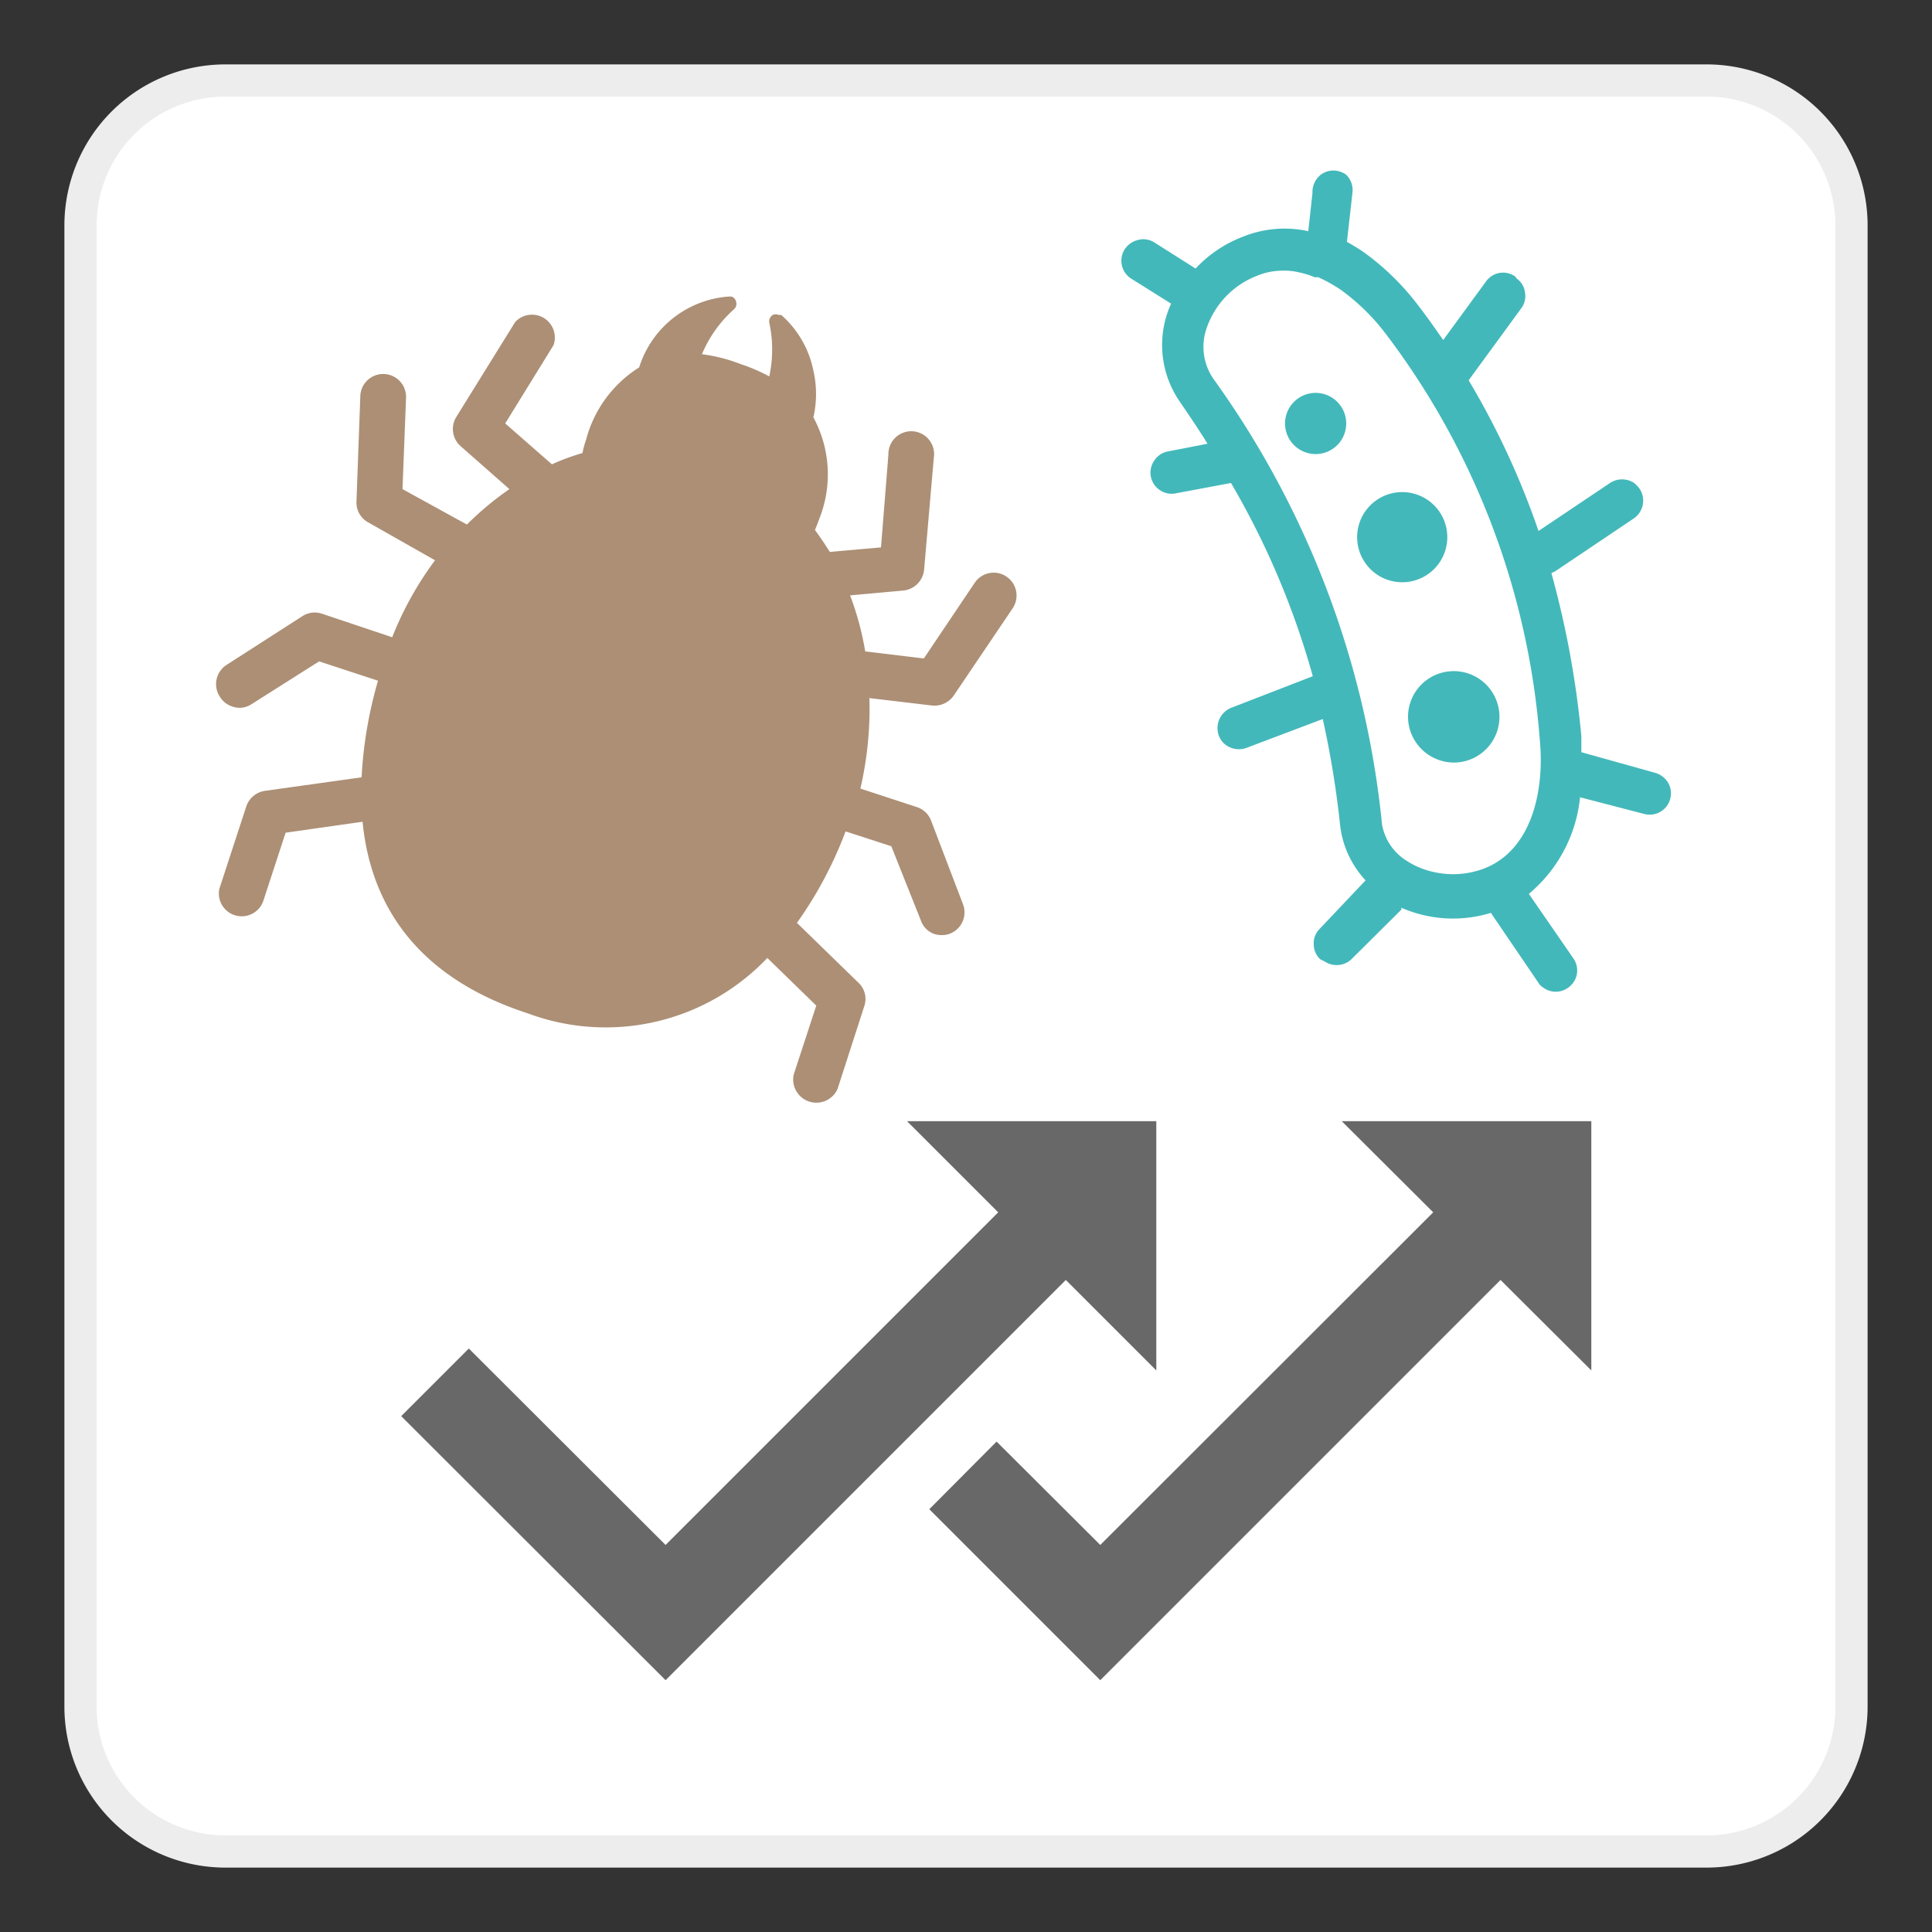
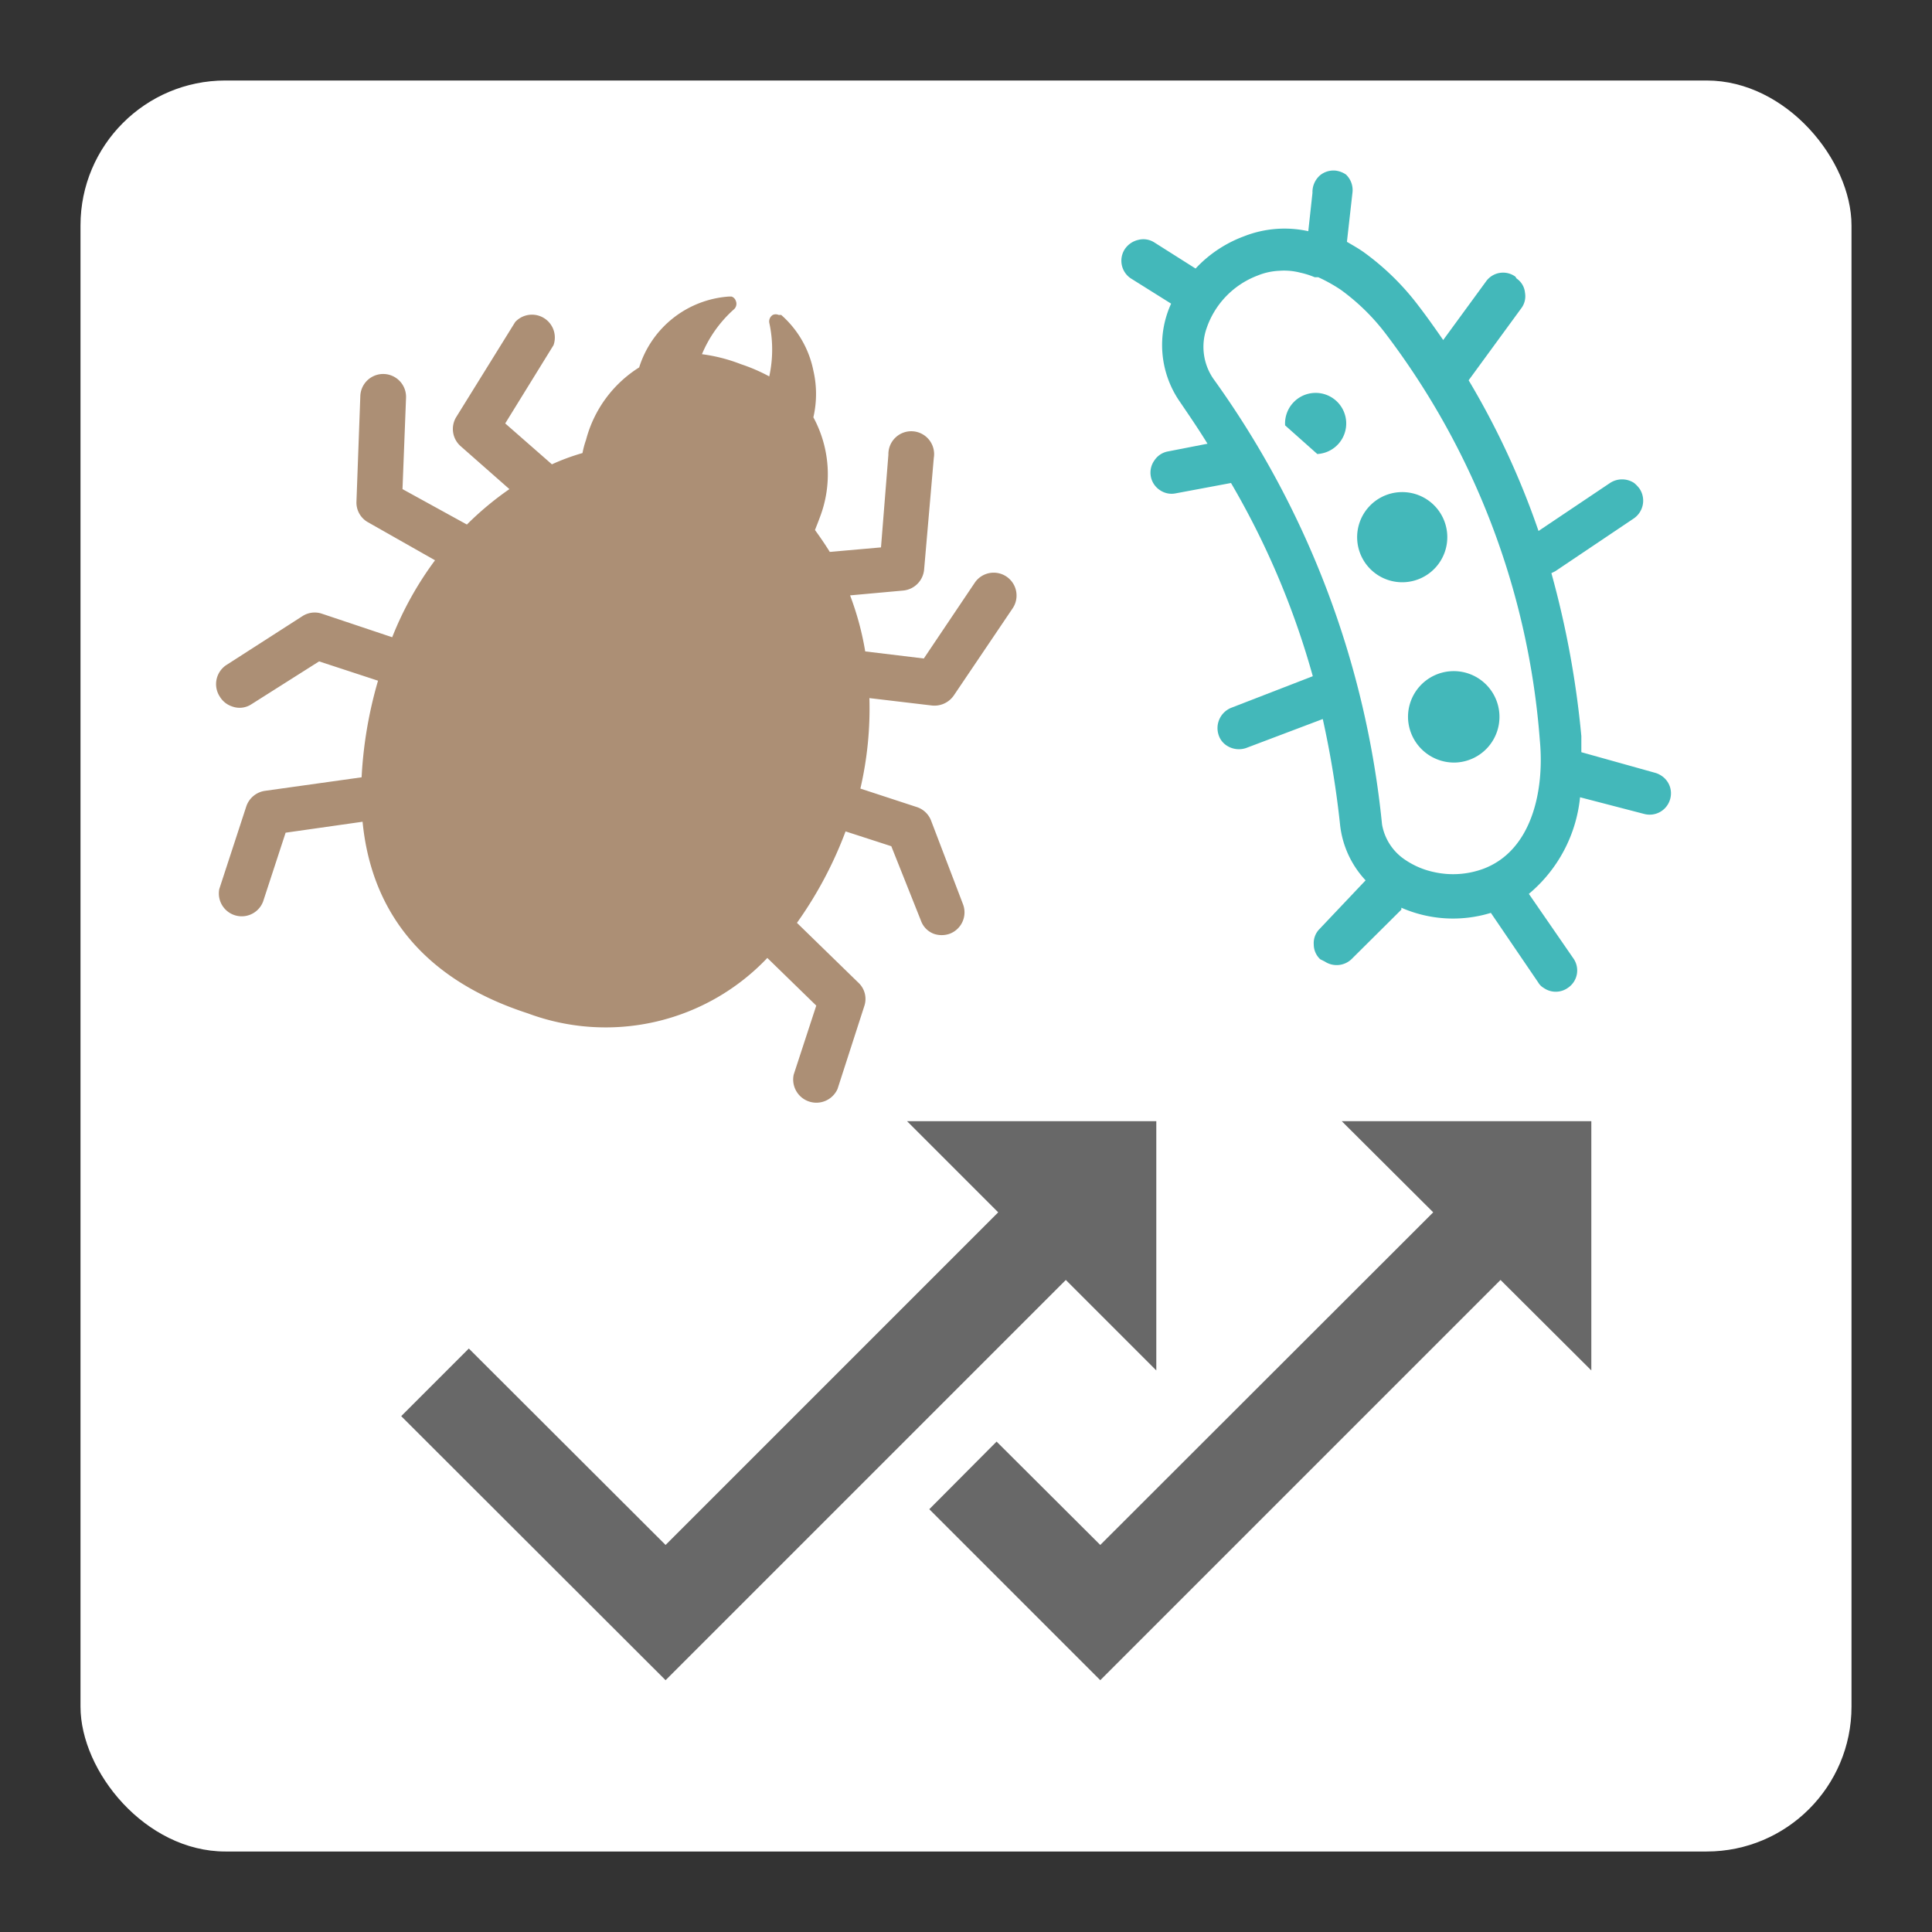
<svg xmlns="http://www.w3.org/2000/svg" viewBox="0 0 60 60">
  <rect x="0" y="0" width="60" height="60" fill="#333333" stroke="none" />
  <defs>
    <style>.cls-1{fill:#fff;}.cls-2{fill:#ededed;}.cls-3{fill:#686868;}.cls-4{fill:none;}.cls-5{fill:#ac8f75;}.cls-6{fill:#43b8ba;}</style>
  </defs>
  <g id="枠">
    <rect class="cls-1" x="2.5" y="2.5" width="55" height="55" rx="4.5" />
-     <path class="cls-2" d="M53,3a4,4,0,0,1,4,4V53a4,4,0,0,1-4,4H7a4,4,0,0,1-4-4V7A4,4,0,0,1,7,3H53m0-1H7A5,5,0,0,0,2,7V53a5,5,0,0,0,5,5H53a5,5,0,0,0,5-5V7a5,5,0,0,0-5-5Z" />
  </g>
  <g id="レイヤー_1" data-name="レイヤー 1">
    <polygon class="cls-3" points="49.42 34.82 41.67 34.82 44.51 37.65 34.17 47.98 30.95 44.77 28.86 46.87 34.17 52.18 46.6 39.75 49.42 42.56 49.42 34.82" />
    <polygon class="cls-3" points="35.91 34.82 28.17 34.82 31 37.65 20.67 47.98 14.56 41.88 12.46 43.98 20.67 52.18 33.1 39.75 35.91 42.56 35.91 34.82" />
    <rect class="cls-4" width="60" height="60" />
    <path class="cls-5" d="M29.91,28.09l-1-2.62a.71.71,0,0,0-.45-.41l-1.74-.57A11,11,0,0,0,27,21.68l1.94.23a.73.73,0,0,0,.68-.31l1.83-2.71a.71.71,0,1,0-1.18-.79l-1.58,2.35-1.82-.22a9.1,9.1,0,0,0-.47-1.74l1.65-.15a.72.72,0,0,0,.65-.66L29,14.22a.71.71,0,1,0-1.41-.1L27.36,17l-1.59.14c-.15-.24-.3-.46-.46-.68.05-.13.1-.25.15-.39a3.72,3.72,0,0,0-.2-3.11,3.22,3.22,0,0,0,0-1.45,3.11,3.11,0,0,0-1-1.73l-.08,0a.22.22,0,0,0-.18,0,.24.24,0,0,0-.11.24,3.92,3.92,0,0,1,0,1.67,5.42,5.42,0,0,0-.88-.38A5.13,5.13,0,0,0,21.8,11a3.85,3.85,0,0,1,1-1.4.23.23,0,0,0,.05-.26.21.21,0,0,0-.13-.13h-.09a3.15,3.15,0,0,0-2.78,2.2,3.79,3.79,0,0,0-1.65,2.25,2.75,2.75,0,0,0-.11.41,6.79,6.79,0,0,0-.95.35l-1.45-1.27,1.5-2.43A.71.71,0,0,0,16,10l-1.83,2.95a.71.71,0,0,0,.14.91l1.51,1.33a9.63,9.63,0,0,0-1.32,1.1l-2-1.1.11-2.84a.71.71,0,0,0-1.42-.05l-.12,3.28a.7.7,0,0,0,.36.64l2.08,1.18a10.43,10.43,0,0,0-1.33,2.39L10,19.06a.7.7,0,0,0-.6.07L7.05,20.64a.71.71,0,0,0-.22,1,.7.7,0,0,0,.38.3.67.67,0,0,0,.6-.07l2.1-1.33,1.83.6a13.09,13.09,0,0,0-.51,3l-3,.42a.72.72,0,0,0-.58.48l-.84,2.57A.71.71,0,0,0,8.17,28l.7-2.14,2.39-.34c.26,2.67,1.77,4.86,5.13,5.95a6.92,6.92,0,0,0,7.44-1.72l1.52,1.48-.7,2.14a.72.72,0,0,0,1.36.45l.83-2.57a.69.69,0,0,0-.18-.73l-1.91-1.86a12.37,12.37,0,0,0,1.51-2.84l1.42.46.92,2.31A.68.68,0,0,0,29,29a.75.75,0,0,0,.49,0A.71.71,0,0,0,29.91,28.09Z" />
    <path class="cls-6" d="M47.1,8.65a.6.6,0,0,1,.26.44.62.62,0,0,1-.12.49l-1.63,2.23a24.87,24.87,0,0,1,2.17,4.68L50,15a.68.68,0,0,1,.75,0,1,1,0,0,1,.17.18.67.67,0,0,1-.18.92L48.3,17.74l-.12.06a29,29,0,0,1,.93,5.06c0,.16,0,.33,0,.5L51.4,24a.67.67,0,0,1,.21.1.65.65,0,0,1,.26.71.66.66,0,0,1-.8.47l-2-.52a4.49,4.49,0,0,1-1.59,3l1.38,2a.65.65,0,0,1-.17.92.65.65,0,0,1-.75,0,.46.46,0,0,1-.17-.17l-1.47-2.16a4,4,0,0,1-2.78-.16l0,.06L42,29.76a.67.67,0,0,1-.86.1L41,29.79a.63.63,0,0,1-.2-.46.62.62,0,0,1,.18-.48l1.43-1.51a3,3,0,0,1-.79-1.7,29.7,29.7,0,0,0-.54-3.31l-2.38.9a.69.69,0,0,1-.61-.08.61.61,0,0,1-.24-.31.68.68,0,0,1,.39-.86L40.77,21A25.26,25.26,0,0,0,38.23,15l-1.71.32a.64.64,0,0,1-.5-.1.65.65,0,0,1-.17-.92.64.64,0,0,1,.42-.28l1.23-.24c-.27-.44-.57-.88-.89-1.35a3.09,3.09,0,0,1-.24-3l-1.26-.79,0,0a.66.66,0,0,1-.18-.9.69.69,0,0,1,.42-.29.63.63,0,0,1,.5.08l1.28.81a3.9,3.9,0,0,1,1.5-1,3.43,3.43,0,0,1,2-.16l.13-1.19A.69.69,0,0,1,41,5.44a.66.66,0,0,1,.49-.14.74.74,0,0,1,.31.12A.67.67,0,0,1,42,6l-.17,1.51c.17.1.35.2.52.32a8,8,0,0,1,1.69,1.65c.27.35.53.72.78,1.08l1.33-1.82a.65.65,0,0,1,.91-.15ZM43.65,26.71a2.52,2.52,0,0,0,.87.37,2.72,2.72,0,0,0,1.55-.1c1.51-.57,1.9-2.44,1.75-4A23.85,23.85,0,0,0,43,10.32,6.66,6.66,0,0,0,41.64,9a4.91,4.91,0,0,0-.7-.39l-.11,0a2.49,2.49,0,0,0-.44-.14,2,2,0,0,0-.67-.06,2,2,0,0,0-.67.15,2.67,2.67,0,0,0-1.58,1.64,1.75,1.75,0,0,0,.21,1.56,28.5,28.5,0,0,1,5.24,13.84A1.66,1.66,0,0,0,43.65,26.71Z" />
    <path class="cls-6" d="M45.23,23.68a1.42,1.42,0,1,0-1.5-1.33A1.43,1.43,0,0,0,45.23,23.68Z" />
-     <path class="cls-6" d="M40.91,14.1a.95.95,0,1,0-1-.89A.95.95,0,0,0,40.91,14.1Z" />
+     <path class="cls-6" d="M40.91,14.1a.95.95,0,1,0-1-.89Z" />
    <path class="cls-6" d="M43.63,18.08a1.4,1.4,0,1,0-1.48-1.31A1.4,1.4,0,0,0,43.63,18.08Z" />
  </g>
</svg>